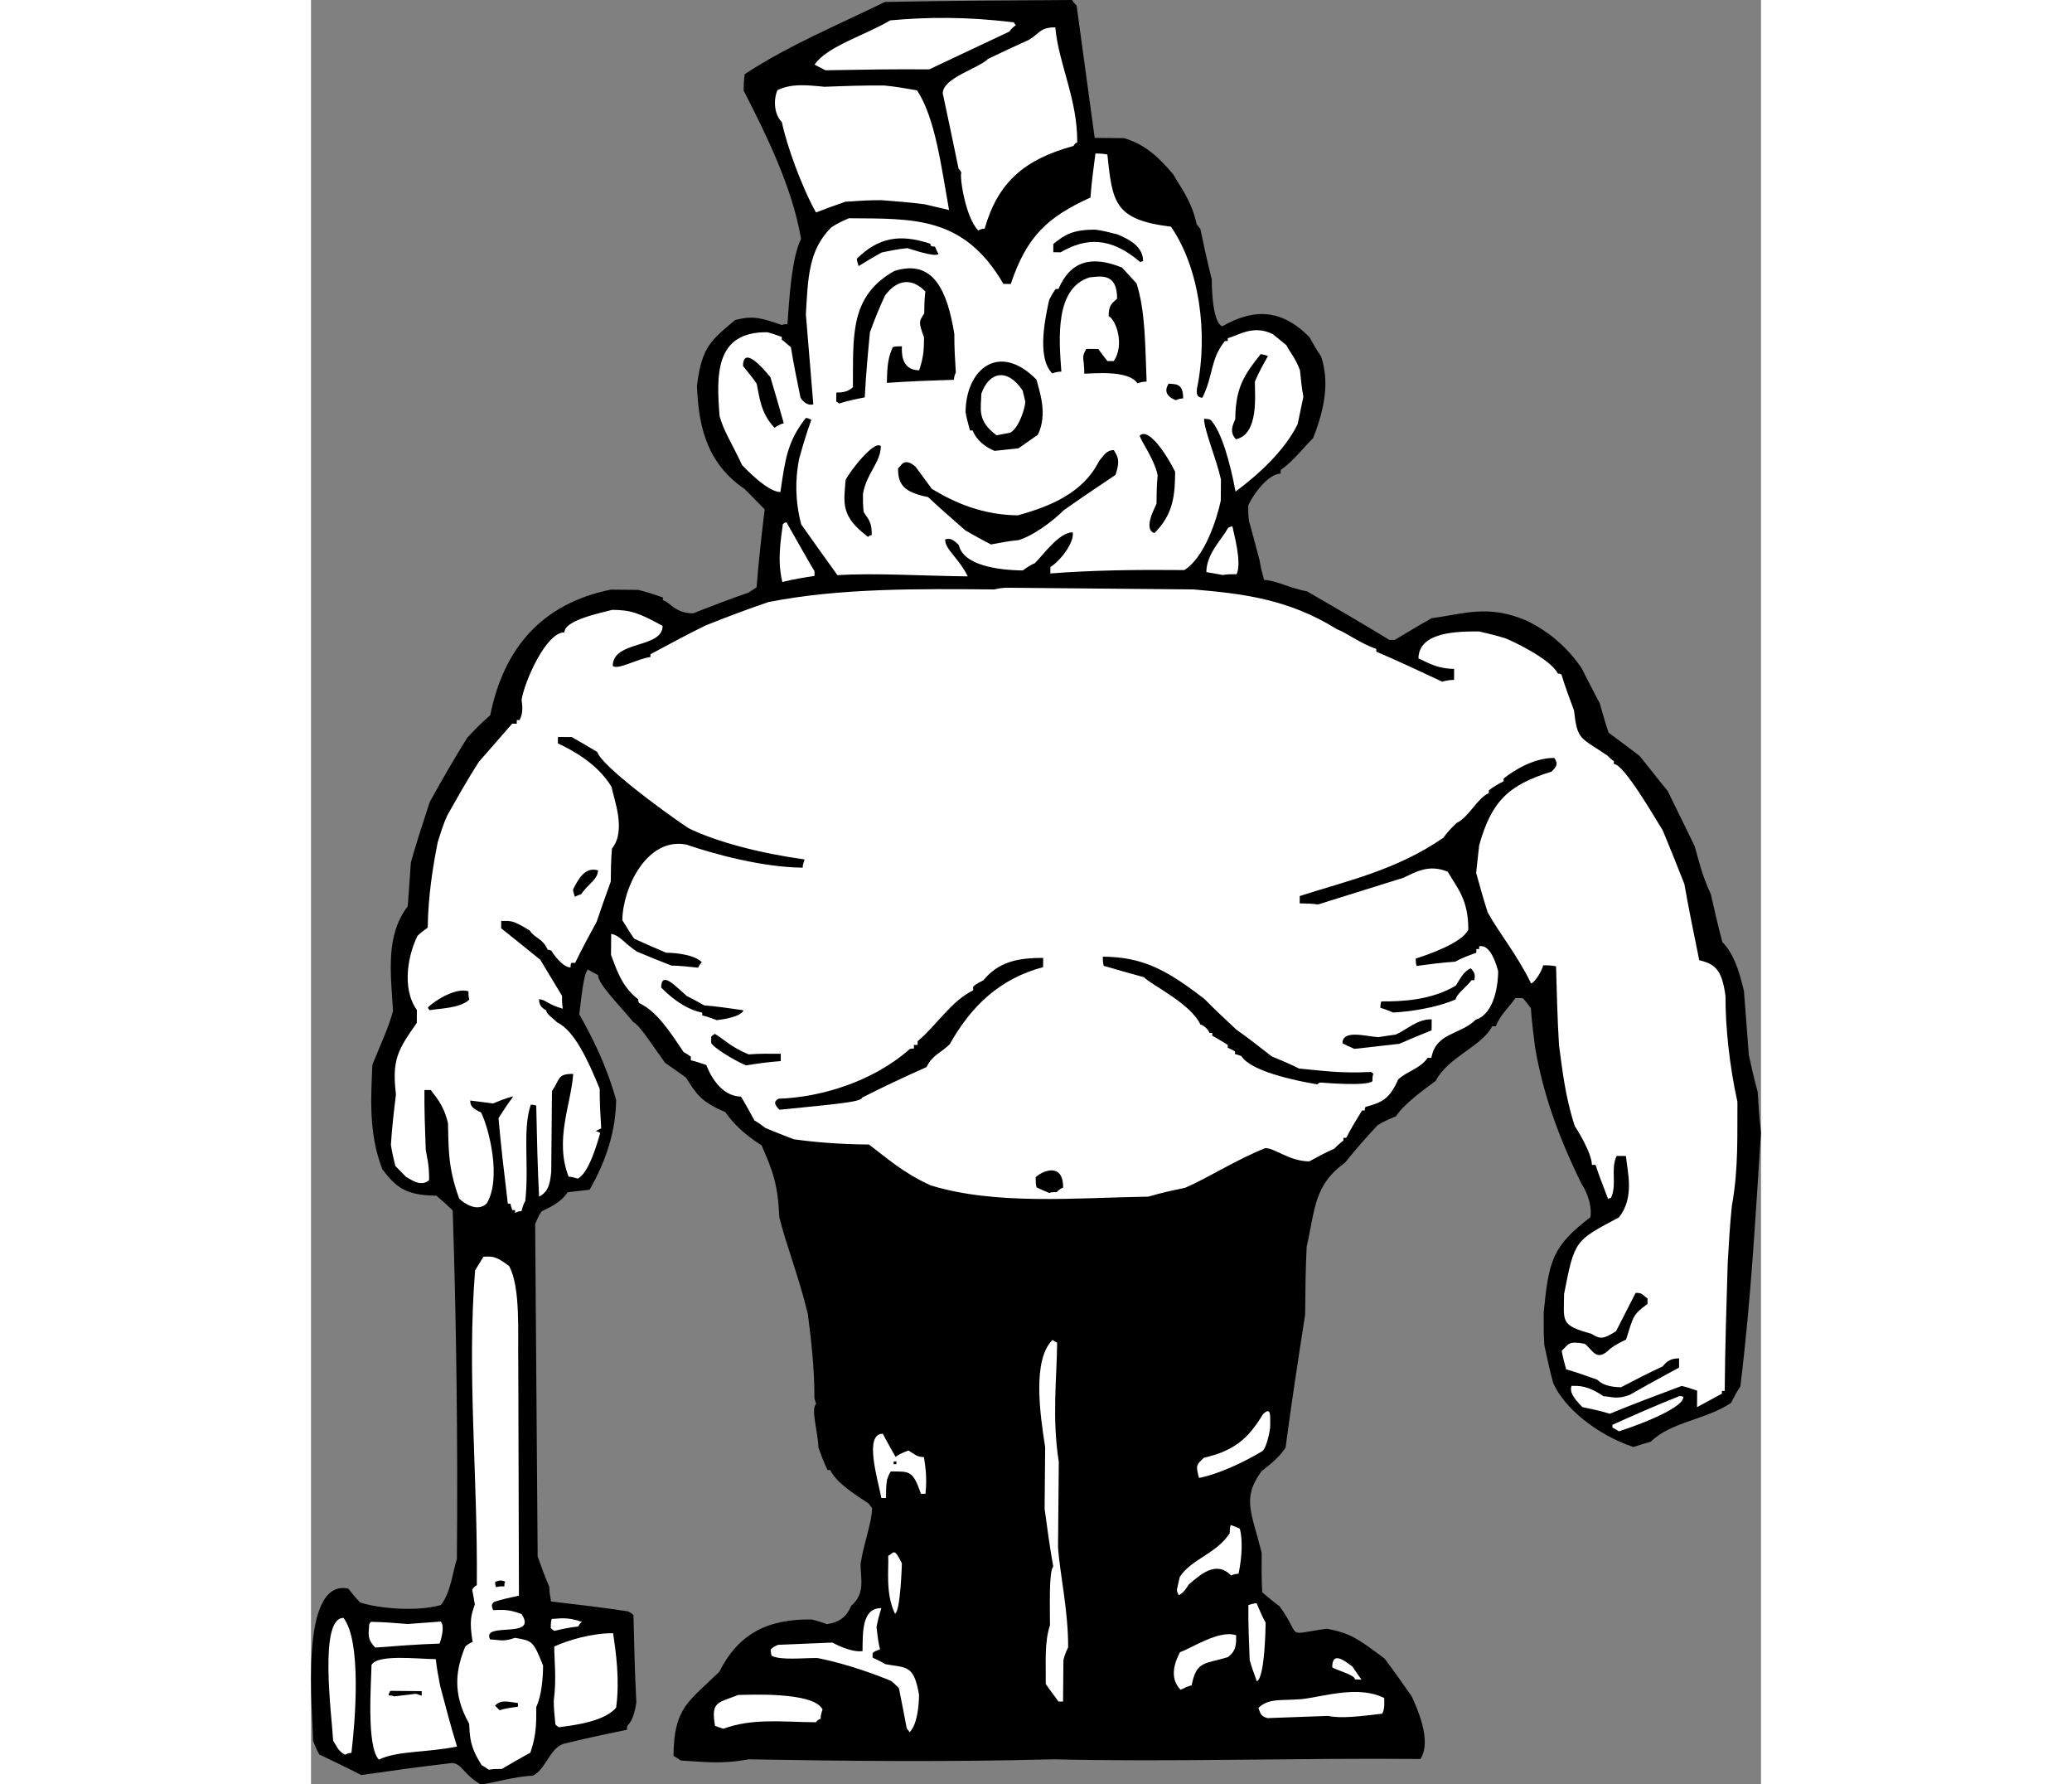
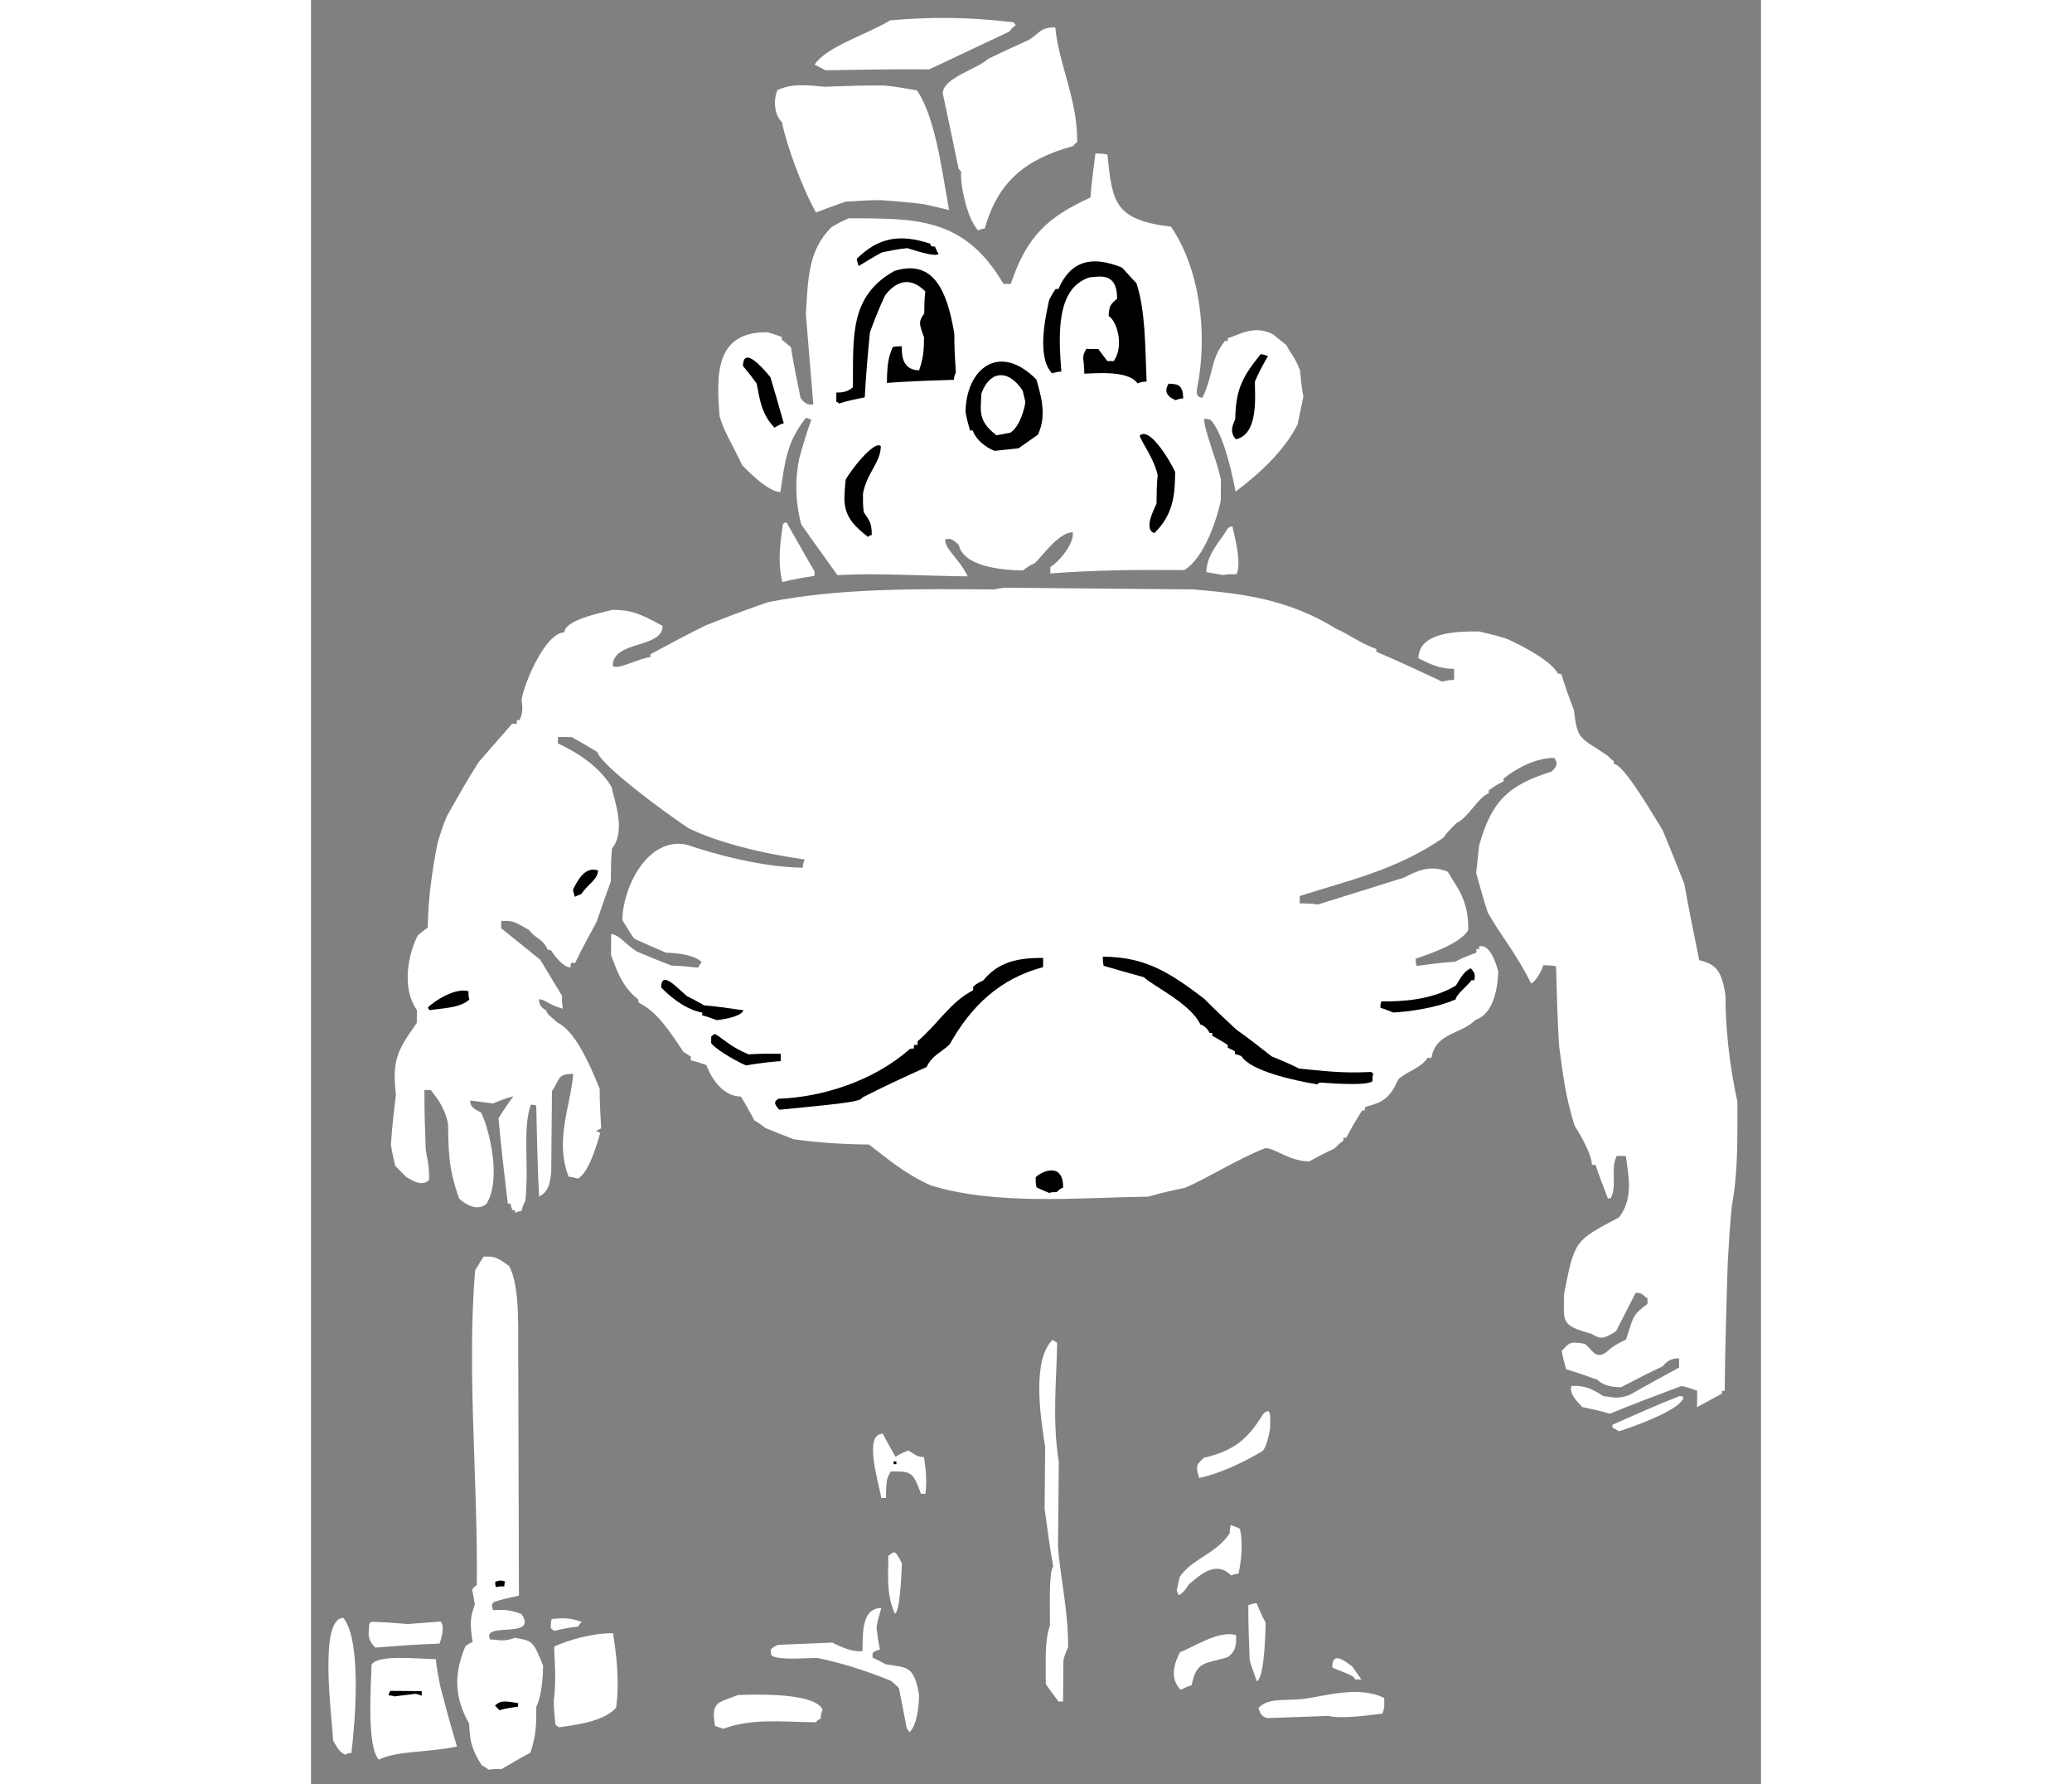
<svg xmlns="http://www.w3.org/2000/svg" xml:space="preserve" width="7.848in" height="6.757in" version="1.1" style="shape-rendering:geometricPrecision; text-rendering:geometricPrecision; image-rendering:optimizeQuality; fill-rule:evenodd; clip-rule:evenodd" viewBox="0 0 7847.71 9655.12">
  <rect x="0" y="0" width="7847.71" height="9655.12" fill="#808080" stroke="none" />
  <defs>
    <style type="text/css">
   
    .fil0 {fill:black}
    .fil1 {fill:white}
   
  </style>
  </defs>
  <g id="Outline">
    <g id="_2008722059264">
-       <path class="fil0" d="M917.52 9655.12c-98.77,-60.48 -98.33,-110.15 -152.91,-115.61 -164.05,18.38 -328.16,41.71 -492.24,65.06 -79.1,-40.44 -153.28,-75.89 -227.44,-111.33 -14.67,-24.96 -24.38,-49.89 -34.08,-74.8 1.21,-134.09 -81.4,-879.78 191.22,-822.66 19.63,25 39.27,50.02 63.88,75.08 94.08,30.64 297.49,52.35 436.91,13.9 55.24,-69.03 66.31,-193.08 86.68,-247.53 5.77,-635.63 -3.09,-1301.19 -22.59,-1887.39 -29.52,-30.06 -59.08,-55.17 -88.66,-80.26 -168.83,-1.54 -218.1,-46.67 -291.72,-141.72 -77.65,-199.35 -60.94,-397.85 -54.45,-566.64 35.59,-89.07 91.29,-207.75 111.92,-292 -13,-208.7 -40.99,-407.61 79.64,-565.43 5.68,-79.41 11.38,-158.81 17.06,-238.23 30.79,-108.97 66.55,-217.91 102.3,-326.85 65.65,-118.59 131.24,-232.21 201.79,-345.8 40.13,-44.32 80.22,-83.7 125.28,-123.02 72.82,-361.87 278.61,-603.35 651.79,-679.42 49.65,0.46 99.31,0.9 148.98,1.36 44.6,10.33 89.16,25.64 133.7,40.94 -0.04,4.96 -0.07,9.93 -0.13,14.91 39.63,10.28 63.92,70.09 163.24,71 99.67,-38.83 199.36,-77.63 299,-111.49 14.98,-9.8 29.96,-19.6 44.95,-29.39 11.25,-143.92 27.41,-282.82 43.57,-421.74 -39.36,-40.08 -73.81,-75.15 -108.26,-110.24 -217.18,-145.98 -249.95,-364.79 -258.14,-558.55 26.73,-208.35 71.73,-242.71 206.85,-355.69 94.58,-23.97 134.21,-13.68 253.04,27.13 9.98,-4.89 19.91,-4.8 29.84,-4.71 11.32,-153.85 23.11,-357.37 73.72,-461.19 -47.08,-283.5 -198.32,-582.85 -310.55,-802.38 0.28,-29.8 0.53,-59.6 5.77,-89.34 239.81,-156.73 489.04,-258.76 758.43,-390.4 337.77,-6.88 675.49,-8.77 1013.22,-10.66 4.87,9.96 14.71,20 24.54,30.02 32.61,238.67 65.2,477.35 97.8,716.02 49.65,0.46 104.29,0.96 158.9,1.45 104.01,30.74 177.97,91.01 266.39,196.11 39.1,69.87 98.06,139.93 126.68,269.33 4.93,5 9.8,14.98 19.63,25 19.06,89.56 38.11,179.14 62.08,273.71 0,0 -2.11,233.41 57.3,253.8 154.75,-87.98 308.87,-106.44 471.25,58.92 19.54,34.95 39.1,69.89 63.61,104.88 43.48,134.47 22.35,273.34 -43.73,441.6 -55.13,54.12 -105.41,123.2 -175.39,172.23 -0.04,4.96 -0.09,9.93 -0.18,19.85 -69.51,-0.63 -155.06,122.74 -175.37,172.23 -0.22,24.84 -0.5,54.62 4.19,84.47 19.23,69.69 38.48,139.4 57.65,214.07 4.65,34.8 14.27,69.65 23.88,104.51 59.6,0.53 143.61,45.99 232.86,61.71 148.2,85.78 296.43,171.55 444.58,262.29 9.95,0.07 19.87,0.17 29.8,0.26 64.93,-39.14 129.84,-78.28 199.71,-117.38 174.03,-23.24 308.61,-76.66 516.36,14.63 93.96,45.55 202.53,121.03 295.65,255.97 29.25,59.86 63.42,124.73 97.6,189.6 14.45,49.8 28.86,104.56 48.22,159.36 54.27,40.22 108.53,80.44 167.71,125.69 49.12,60.04 98.18,125.04 152.23,190.1 48.75,99.76 97.5,199.53 146.27,299.29 19.23,69.71 38.33,154.31 87.03,259.04 19.1,84.6 38.2,169.2 62.21,258.82 59.06,60.13 88.09,144.82 116.81,264.27 8.88,114.31 17.78,228.61 26.62,347.88 14.32,64.69 28.62,129.38 47.87,199.09 4.32,69.56 8.62,144.1 17.87,218.67 -28.75,431.82 -52.85,898.42 -111.82,1374.65 -20.13,29.62 -35.3,59.27 -50.46,88.94 -139.9,93.09 -323.73,101.35 -433.97,209.6 -34.85,9.61 -64.75,19.27 -94.62,28.93 -198.06,-66.36 -375.51,-211.99 -433.9,-346.61 -19.23,-69.71 -33.49,-139.36 -47.8,-204.05 -4.43,-59.63 -3.88,-119.23 -3.35,-178.81 27.41,-282.84 47.94,-357.15 252.99,-514.19 10.64,-79.38 -33.31,-159.23 -48.03,-179.23 -131.64,-269.37 -209.07,-493.55 -251.55,-737.29 -9.25,-74.58 -18.55,-144.18 -22.89,-213.76 -14.71,-20 -29.43,-40 -44.19,-55.02 -14.89,-0.15 -29.8,-0.28 -39.73,-0.37 -25.18,39.51 -85.28,93.59 -105.68,153 -9.93,-0.09 -14.89,-0.15 -19.85,-0.18 -55.63,108.75 -239.9,166.66 -305.64,295.2 -65,49.06 -169.97,122.62 -215.28,191.74 -34.89,14.58 -69.8,29.16 -99.76,48.75 -60.19,64.01 -120.41,132.98 -175.67,202.01 -169.95,122.62 -161.2,251.81 -207.75,455.02 -6.05,119.12 -7.17,243.28 -8.31,367.42 -36.91,238.04 -73.84,476.08 -105.85,719.15 -30.26,49.4 -85.28,93.59 -130.28,127.95 -105.65,148.02 -56.56,213.02 0.94,442 -0.63,69.52 -1.27,139.05 3.03,213.57 29.56,25.11 59.14,50.2 93.66,75.35 127.54,174.97 18.47,154.12 257.14,121.53 128.9,25.99 163.43,51.14 311.41,161.73 49.08,65.02 98.11,134.99 147.12,204.95 24.34,54.86 112.06,239.4 46.6,338.14 -675.36,-6.14 -1355.95,17.48 -1986.53,1.82 -546.42,14.89 -1132.4,9.56 -1648.8,-0.09 -149.25,28.44 -253.39,12.59 -367.57,6.6 -14.8,-10.07 -29.62,-20.15 -39.49,-25.2 2.39,-263.19 82.1,-292.25 247.47,-454.65 106.18,-207.62 260.84,-285.67 499.19,-283.5 24.8,5.2 54.51,15.41 84.19,25.61 59.69,-9.39 104.6,-33.82 130.02,-98.15 80.08,-68.81 51.01,-148.54 51.73,-227.99 15.9,-109.1 61.62,-222.91 62.36,-302.36 -9.85,-10.02 -14.72,-20 -19.65,-25.02 -108.61,-70.52 -177.69,-120.8 -206.94,-180.67 -4.96,-0.04 -9.93,-0.09 -14.89,-0.13 -19.5,-39.91 -34.05,-79.76 -48.59,-119.64 -4.1,-94.4 -42.8,-208.96 -12.72,-238.48 -4.83,-14.95 -9.71,-24.93 -9.61,-34.85 1.49,-163.89 -21.73,-342.88 -35.63,-452.26 -47.85,-199.09 -120.67,-383.49 -154.16,-522.85 -8.27,-183.83 -37.43,-253.63 -95.81,-388.25 -103.7,-65.5 -157.78,-125.59 -197.01,-180.58 -133.57,-55.83 -158,-100.76 -211.85,-185.67 -39.47,-30.17 -78.97,-55.35 -113.5,-80.5 -58.86,-79.98 -137.19,-204.86 -171.83,-220.06 -68.75,-85.06 -191.81,-205.38 -191.37,-255.03 -19.76,-10.11 -39.54,-20.22 -54.34,-30.3 -25.06,24.61 -36.25,163.57 -46.91,242.93 73.31,129.78 146.49,274.48 199.4,463.68 -1.49,163.87 -52.63,327.29 -143.46,485.39 -39.78,4.6 -79.54,9.21 -119.32,13.81 -35.26,54.32 -90.1,78.64 -139.99,103.02 -15.07,19.74 -25.24,44.47 -35.39,69.21 4.52,596 8.99,1196.96 13.46,1797.92 19.38,54.8 38.73,109.6 63.07,164.45 -0.24,24.84 4.5,49.71 9.21,79.54 138.9,16.16 277.8,32.32 416.67,53.44 9.89,5.06 19.78,10.11 29.62,20.15 3.57,153.98 7.1,312.93 15.59,471.93 -5.29,34.71 -15.77,94.21 -45.83,123.74 -5.02,4.93 -5.11,14.85 -5.18,24.78 -114.45,23.81 -228.89,47.59 -343.38,76.34 -74.71,24.16 -95.61,138.19 -165.45,172.32 -104.32,4.01 -223.87,42.67 -283.5,47.08z" />
      <path class="fil1" d="M962.92 9576.07c-14.8,-10.06 -29.62,-20.13 -39.51,-25.18 -63.64,-99.91 -63.2,-149.56 -67.48,-224.09 -92.85,-164.73 -71.82,-293.67 -21.03,-417.37 10.02,-9.83 25,-19.63 39.95,-24.47 -18.82,-114.4 -8.62,-144.1 11.78,-203.5 -4.71,-29.85 -9.43,-54.73 -14.17,-79.6 5.06,-9.89 15.07,-19.73 25.06,-24.6 5.4,-595.91 -54.14,-1147.71 -9.36,-1703.52 15.13,-24.69 30.24,-49.38 45.37,-74.08 44.69,0.4 59.69,-9.38 138.59,50.92 63.51,114.8 46.36,362.97 49.76,536.82 1.21,412.2 2.39,829.39 3.57,1246.56 -44.78,9.52 -89.56,19.06 -134.4,33.55 -15.04,14.76 -15.07,19.73 -5.37,44.65 39.73,0.35 74.58,-9.27 153.76,21.25 93.09,139.91 -218.85,37.74 -170.1,137.51 44.69,0.4 69.38,15.53 134.16,-8.71 94.21,15.75 99.2,15.81 152.6,150.37 -0.55,59.6 -6.42,158.87 -36.8,223.15 -0.66,74.49 3.66,144.07 -32.04,248.02 -54.89,29.3 -104.82,58.64 -154.75,87.98 -24.84,-0.22 -49.67,-0.44 -69.58,4.34z" />
      <path class="fil1" d="M367.48 9521c-68.9,-70.15 -40.87,-422.5 -40.04,-511.88 30.33,-59.32 248.59,-32.52 347.92,-31.62 4.56,44.74 14.04,94.49 23.53,144.25 28.79,109.51 57.59,219.03 91.36,328.6 -159.22,33.31 -323.01,21.89 -422.77,70.65z" />
      <path class="fil1" d="M183.96 9494.51c-39.54,-20.22 -49.16,-55.08 -63.88,-75.08 -8.62,-144.1 -78.37,-666.2 55.72,-664.97 98.18,125.04 64.51,551.84 43.02,730.43 -14.89,-0.15 -24.87,4.74 -34.85,9.61z" />
      <path class="fil1" d="M3239.32 9373.29c-4.87,-9.98 -9.8,-15 -14.71,-20 -14.23,-74.64 -28.44,-149.25 -42.72,-218.91 -14.76,-15.04 -29.52,-30.07 -44.32,-40.13 -163.3,-66.05 -292.09,-101.99 -396.19,-122.8 -79.45,-0.72 -198.76,13.09 -248.19,-12.19 -4.83,-14.95 -4.74,-24.87 -4.65,-34.8 10.02,-9.85 25,-19.65 39.95,-24.47 94.4,-4.12 193.76,-8.18 293.12,-12.24 0,0 98.83,55.54 163.46,46.18 0.96,-104.29 -2.83,-233.43 101.44,-232.49 -10.24,34.67 -20.48,69.34 -25.77,104.07 4.61,39.76 9.21,79.54 18.79,119.36 -14.95,4.82 -29.89,9.65 -39.91,19.5 -0.06,4.96 -0.13,14.89 -0.22,24.82 19.76,10.11 44.51,20.28 69.19,35.39 114.05,20.9 153.94,1.42 182.25,165.56 -0.4,44.69 -6.4,158.85 -51.51,203.15z" />
      <path class="fil1" d="M1342.46 9346.12c-9.89,-5.07 -14.82,-10.07 -19.73,-15.09 -4.58,-44.73 -9.14,-89.47 -8.77,-129.2 15.97,-119.05 2.04,-223.46 2.67,-292.99 74.8,-34.08 204.27,-72.63 318.49,-71.6 14.04,94.49 37.43,253.63 16.21,402.42 -65.28,78.86 -244.24,97.1 -308.87,106.46z" />
      <path class="fil1" d="M2231.34 9354.19c-14.85,-5.11 -29.71,-10.2 -44.54,-15.31 -23.62,-134.29 16.01,-123.99 125.67,-167.71 39.73,0.37 407.42,-21.12 456.19,78.64 -5.11,14.85 -10.2,29.71 -10.39,49.58 -9.98,4.87 -19.96,9.74 -25.02,19.63 -188.7,-1.71 -342.46,-22.98 -501.91,35.17z" />
      <path class="fil1" d="M5176.86 9296.52c-39.63,-10.29 -39.45,-30.15 -49.16,-55.08 55.13,-54.12 124.51,-38.59 233.85,-47.54 119.31,-13.81 308.6,-76.64 447.02,-5.86 -0.24,24.84 4.47,54.67 -10.7,84.32 -114.36,13.86 -223.74,27.78 -293.14,12.24 -109.29,3.97 -218.57,7.94 -327.88,11.91z" />
      <path class="fil0" d="M1020.48 9253.8c-9.83,-10.04 -19.67,-20.06 -24.6,-25.06 30.06,-29.52 54.86,-24.34 124.29,-13.77 -0.06,4.96 -0.09,9.93 -0.18,19.85 -34.82,4.65 -69.62,9.3 -99.51,18.97z" />
      <path class="fil0" d="M450.04 9179.07c-9.87,-5.06 -19.82,-5.15 -29.74,-5.22 0.09,-9.95 5.15,-19.84 10.17,-24.74 54.62,0.5 109.25,0.99 168.83,1.53 -0.04,4.96 -0.13,14.91 -0.22,24.84 -14.85,-5.11 -24.74,-10.17 -34.67,-10.26 -39.78,4.61 -79.54,9.21 -114.36,13.86z" />
      <path class="fil1" d="M4045.38 9206.79c-24.52,-35 -49.08,-65.02 -68.68,-94.99 1.14,-124.16 -7.89,-223.56 22.76,-317.64 0.77,-84.42 -7.26,-293.08 17.78,-317.68 -18.9,-104.47 -32.85,-208.89 -46.8,-313.3 1.03,-114.21 2.02,-223.46 3.01,-332.72 -28.16,-179.03 -70.19,-472.43 40.04,-580.68 4.93,5.02 14.82,10.07 24.71,15.13 -1.76,193.67 -28.53,406.96 9.03,645.69 -1.4,153.94 -2.79,307.88 -4.19,461.82 8.71,134.18 56.42,348.16 54.67,541.82 -10.11,19.78 -20.28,44.52 -25.46,69.3 -0.68,74.49 -1.36,148.98 -2.04,223.46 -9.93,-0.09 -19.85,-0.18 -24.82,-0.22z" />
      <path class="fil1" d="M4706.45 9143.26c-68.88,-70.15 -23.33,-164.09 -3.11,-203.65 59.76,-19.32 209.7,-122.25 303.78,-91.58 -0.37,39.73 4.19,84.45 -45.77,118.77 -124.51,38.59 -169.03,18.33 -195.08,152.18 -19.91,4.78 -39.85,14.54 -59.82,24.28z" />
      <path class="fil1" d="M5119.08 9097.36c-14.54,-39.87 -29.08,-79.73 -38.7,-114.58 -4.06,-99.36 -8.13,-198.72 -7.22,-298.04 14.95,-4.83 29.89,-9.65 44.8,-9.52 14.58,34.89 29.16,69.8 48.7,104.73 -0.04,4.96 -2.7,297.95 -47.58,317.42z" />
      <path class="fil1" d="M5650.55 9087.28c0.24,-24.84 -103.83,-50.61 -123.55,-65.68 0.72,-79.45 50.11,-49.21 109.29,-3.97 14.72,20 29.39,44.96 49.03,69.97 -14.89,-0.13 -24.82,-0.22 -34.76,-0.31z" />
      <path class="fil1" d="M348.16 8914.94c-49.21,-50.11 -34.05,-79.76 -33.68,-119.49 0.09,-9.95 5.09,-14.85 10.11,-19.78 64.56,0.59 129.07,6.14 198.54,11.73 59.63,-4.41 119.27,-8.84 178.9,-13.27 19.69,20.06 9.27,74.58 -6.05,119.14 -119.21,3.88 -233.52,12.78 -347.83,21.67z" />
      <path class="fil1" d="M1317.4 8824.42c-9.89,-5.06 -14.82,-10.07 -19.74,-15.07 0.18,-19.87 0.33,-34.76 5.42,-49.62 34.76,0.31 79.6,-14.17 163.74,16.38 -9.98,4.87 -15.04,14.76 -20.09,24.65 -44.73,4.56 -89.51,14.08 -129.32,23.66z" />
      <path class="fil1" d="M3160.73 8731.92c-53.64,-109.75 -32.52,-248.61 -36.89,-313.21 29.93,-14.63 30.26,-49.4 74.14,40.41 -0.06,4.96 -7.32,258.17 -37.24,272.8z" />
      <path class="fil1" d="M4696.21 8631.64c-4.87,-9.96 -9.76,-19.95 -9.67,-29.87 5.2,-24.8 10.39,-49.58 15.53,-69.4 65.46,-98.74 194.81,-122.38 270.32,-235.93 0.13,-14.89 0.28,-29.8 5.37,-44.63 14.85,5.09 29.71,10.2 49.49,20.31 14.39,54.74 13.59,144.14 -7.19,243.28 -14.89,-0.15 -29.84,4.69 -39.82,9.56 -83.64,-85.19 -168.83,-1.53 -228.87,47.59 -10.07,14.8 -25.24,44.47 -55.17,59.08z" />
      <path class="fil0" d="M1001.71 8588.15c-4.89,-9.98 -4.8,-19.91 -4.71,-29.85 9.93,0.09 24.96,-14.67 54.63,0.5 -5.02,4.93 -5.11,14.85 -5.2,24.8 -14.89,-0.15 -29.8,-0.28 -44.73,4.56z" />
      <path class="fil1" d="M3086.96 8105.5c-18.97,-99.51 -96.16,-348.52 8.13,-347.57 19.5,39.91 43.97,79.86 68.39,124.78 20,-14.72 44.93,-24.43 69.84,-34.14 34.58,20.18 44.38,35.17 84.1,35.53 4.65,34.8 18.92,104.45 8.13,198.72 -9.93,-0.09 -19.85,-0.18 -24.82,-0.22 -43.53,-129.53 -63.48,-119.77 -162.8,-120.67 -10.06,14.8 -15.17,29.65 -20.26,44.51 -5.24,29.74 -5.55,64.51 -5.86,99.27 -9.95,-0.09 -19.87,-0.18 -24.84,-0.22z" />
      <path class="fil1" d="M4806.27 7996.97c-19.23,-69.71 -14.27,-69.65 25.83,-109.03 164.23,-38.24 239.29,-102.12 319.98,-235.47 45.09,-44.28 39.67,5.33 39.1,69.89 -0.09,9.93 -15.85,104.14 -40.9,128.74 -104.88,63.61 -244.51,126.9 -344,145.87z" />
      <path class="fil0" d="M3153.17 7922.35c0.06,-4.96 0.09,-9.93 0.15,-14.91 4.96,0.06 9.93,0.09 14.89,0.15 -0.04,4.96 -0.09,9.93 -0.13,14.89 -4.96,-0.04 -9.93,-0.09 -14.91,-0.13z" />
      <path class="fil1" d="M7078.14 7744.46c-14.8,-10.06 -24.69,-15.11 -34.58,-20.17 0.06,-4.96 0.09,-9.93 0.15,-14.91 119.67,-53.53 239.35,-107.08 363.95,-155.61 4.96,0.06 9.93,0.09 19.82,5.15 -0.64,69.52 -314.48,175.93 -349.33,185.54z" />
      <path class="fil1" d="M7029.35 7649.65c-49.52,-15.35 -99.1,-25.72 -148.66,-36.1 -54.14,-55.13 -68.75,-85.06 -58.55,-114.77 39.73,0.37 84.45,-4.19 173.3,56.22 39.73,0.35 69.34,20.5 144.1,-8.62 84.87,-48.9 174.71,-97.74 264.55,-146.59 0.18,-19.87 0.31,-34.76 0.44,-49.67 -59.58,-0.53 -74.75,29.12 -89.78,43.88 -74.8,34.1 -149.66,73.15 -224.51,112.19 -64.54,-0.59 -104.14,-15.85 -128.74,-40.9 -59.41,-20.41 -113.86,-40.76 -168.35,-56.16 -9.61,-34.85 -19.23,-69.69 -23.92,-99.54 40.08,-39.36 35.24,-54.3 124.49,-38.59 49.3,40.17 63.66,99.89 138.83,26.09 25,-19.63 54.95,-34.27 84.87,-48.9 40.9,-128.74 35.98,-133.76 115.96,-192.62 0.09,-9.93 0.18,-19.87 0.28,-29.8 -29.62,-20.13 -24.56,-30.02 -64.29,-30.39 -35.39,69.21 -70.77,138.42 -106.18,207.62 -69.93,44.06 -84.82,43.94 -134.21,13.68 -168.43,-46.22 -148.39,-65.9 -147.03,-214.88 57.28,-292.49 57.24,-287.53 296.78,-414.46 85.41,-108.48 46.9,-242.93 37.78,-332.4 -19.85,-0.18 -34.76,-0.31 -49.65,-0.44 -35.39,69.19 3.53,158.94 -31.88,228.15 -4.96,-0.06 -9.93,-0.09 -14.93,4.83 -24.25,-64.78 -48.53,-124.6 -67.85,-184.38 -9.95,-0.07 -14.91,-0.13 -19.87,-0.17 0.59,-64.56 -87.54,-204.42 -92.45,-209.44 -53.15,-164.36 -66.79,-303.54 -85.43,-437.79 -8.62,-144.1 -12.28,-288.15 -15.97,-427.26 -24.78,-5.18 -49.62,-5.4 -69.49,-5.59 -5.18,24.78 -40.53,89.03 -65.44,98.74 -78.02,-159.64 -171.37,-269.73 -234.9,-384.54 -24.16,-74.73 -43.38,-144.42 -62.61,-214.13 5.42,-49.62 10.83,-99.23 16.25,-148.85 66.73,-237.77 156.92,-326.34 390.99,-398.71 25.06,-24.6 40.09,-39.36 15.59,-74.34 -104.29,-0.96 -214.13,62.61 -274.17,111.73 -0.06,4.96 -0.09,9.93 -0.15,14.89 -29.93,14.63 -54.89,29.3 -79.89,48.94 -0.06,4.96 -0.09,9.93 -0.15,14.89 -64.82,29.21 -105.45,128.17 -175.28,162.3 -25.06,24.6 -50.11,49.21 -70.24,78.83 -254.88,176.46 -523.59,233.61 -777.62,315.73 -0.07,9.95 -0.22,24.84 -0.35,39.73 29.8,0.28 64.56,0.59 99.27,5.88 154.4,-48.27 308.78,-96.53 463.18,-144.79 69.84,-34.14 139.71,-73.22 238.67,-32.59 48.9,84.87 112.87,150.01 111.38,313.89 -35.44,74.16 -224.73,137.01 -284.5,156.33 -0.09,9.93 -0.22,24.84 4.6,39.76 69.62,-9.28 139.23,-18.59 208.79,-22.92 34.95,-19.54 74.8,-34.08 114.67,-48.62 0.09,-9.93 0.13,-14.89 0.17,-19.87 4.98,0.06 9.95,0.09 14.91,0.15 0.04,-4.96 0.09,-9.93 0.13,-14.91 44.78,-9.52 79.05,45.42 103.07,135.04 -0.59,64.54 -16.99,228.28 -121.59,262.11 -85.19,83.64 -214.16,67.58 -240.25,206.39 -9.93,-0.09 -14.89,-0.13 -19.85,-0.17 -40.28,59.23 -114.89,73.44 -160.01,117.73 -45.63,103.88 -85.54,123.39 -175.15,147.4 -5,4.93 -5.06,9.89 -5.15,19.82 -4.96,-0.04 -9.93,-0.09 -14.89,-0.13 -30.26,49.4 -60.5,98.77 -85.78,148.2 -4.96,-0.04 -9.93,-0.09 -14.91,-0.13 -0.04,4.96 -0.07,9.93 -0.13,14.89 -20,14.72 -35.04,29.49 -50.06,44.25 -44.87,19.45 -89.8,43.88 -134.71,68.29 -109.25,-0.99 -183.11,-71.18 -237.73,-71.68 -159.49,63.11 -309.37,161.07 -434.02,214.57 -69.65,14.27 -134.34,28.57 -199.09,47.85 -392.39,6.36 -824.81,47.13 -1176.44,-60.35 -148.39,-65.9 -241.98,-151.18 -335.69,-221.57 -163.89,-1.49 -292.9,-12.59 -406.98,-28.53 -54.43,-20.35 -103.92,-40.66 -153.39,-60.98 -19.74,-15.09 -39.47,-30.17 -59.23,-40.28 -24.43,-44.91 -48.86,-89.84 -73.33,-129.78 -114.21,-1.05 -172.62,-130.7 -187.16,-170.56 -29.71,-10.2 -59.41,-20.41 -84.19,-25.59 0.09,-9.95 0.13,-14.91 0.18,-19.87 -14.82,-10.06 -29.62,-20.13 -39.51,-25.18 -83.29,-124.91 -146.99,-219.86 -240.93,-265.4 -4.89,-9.98 -4.83,-14.95 -4.8,-19.91 -93.72,-70.39 -122.52,-179.92 -146.81,-239.72 0.37,-39.73 0.72,-79.47 1.05,-114.21 49.56,10.37 64.14,45.28 138.19,95.61 59.36,25.37 123.68,50.77 188.02,76.2 44.69,0.4 94.31,5.83 143.92,11.25 5.06,-9.89 10.11,-19.78 20.13,-29.62 -49.21,-50.11 -183.28,-51.34 -193.22,-51.44 -59.36,-25.37 -118.72,-50.74 -173.11,-76.05 -24.52,-35 -44.06,-69.93 -63.66,-99.91 1.58,-173.81 133.22,-450.72 346.39,-409.06 148.52,51.01 411.08,122.93 629.58,124.91 0.13,-14.89 5.24,-29.74 10.33,-44.6 -233.12,-31.91 -475.9,-93.72 -629.18,-169.6 -143.15,-95.67 -468.73,-337 -492.89,-411.71 -49.38,-30.26 -93.85,-55.48 -138.31,-80.72 -24.84,-0.22 -49.65,-0.46 -74.49,-0.68 -0.09,9.93 -0.18,19.87 -0.31,34.76 74.18,35.44 212.58,106.22 290.86,236.06 9.39,59.67 82.3,234.16 1.95,332.75 -5.51,59.54 -6.05,119.14 -6.6,178.74 -25.46,69.29 -50.96,143.55 -76.47,217.82 -40.41,74.12 -80.79,148.24 -116.24,222.42 -9.93,-0.09 -14.91,-0.13 -19.87,-0.18 -5,4.93 -5.09,14.85 -5.18,24.78 -44.69,-0.4 -98.59,-80.35 -103.48,-90.33 -9.87,-5.06 -14.85,-5.09 -19.82,-5.13 -29.21,-64.84 -68.97,-60.22 -98.37,-105.19 -93.85,-55.48 -93.9,-50.52 -153.48,-51.07 -0.09,9.95 -0.24,24.84 -0.37,39.73 69.03,55.26 138.06,110.52 211.99,170.78 39.14,64.93 78.29,129.84 117.43,194.75 -0.18,19.87 -0.4,44.71 4.32,69.58 -79.27,-20.59 -93.9,-50.52 -128.64,-50.83 -0.33,34.76 19.41,49.84 39.17,59.95 -0.18,19.85 39.32,45.06 59.01,65.09 93.94,45.55 166.99,205.14 230.14,359.66 -0.63,69.52 3.71,139.09 8,213.61 -9.98,4.89 -19.95,9.76 -29.93,14.63 4.96,0.06 14.85,5.11 24.74,10.17 -15.41,54.49 -61.58,217.95 -121.44,247.2 -19.82,-5.15 -34.67,-10.24 -49.58,-10.37 -77.65,-199.36 13.49,-392.22 24.93,-556 -84.43,-0.77 -69.75,24.19 -115.08,93.31 -1.31,143.99 -2.61,288.01 -3.97,436.98 -5.33,39.69 -5.92,104.25 -65.77,133.5 -8.44,-163.96 -11.91,-327.88 -15.39,-491.8 -9.89,-5.06 -19.84,-5.15 -29.76,-5.24 -45.96,138.65 -7.9,322.73 -29.56,521.2 -10.07,14.8 -15.22,34.62 -20.37,54.43 -14.89,-0.13 -24.87,4.74 -34.85,9.61 0.06,-4.96 0.09,-9.93 0.15,-14.89 -4.96,-0.04 -9.95,-0.09 -14.91,-0.13 -4.82,-14.95 -9.71,-24.93 -9.61,-34.85 -4.96,-0.06 -9.93,-0.09 -14.89,-0.15 -18.47,-154.11 -36.93,-308.23 -50.42,-462.32 25.18,-39.51 50.37,-78.99 80.54,-118.46 -39.82,9.58 -74.73,24.16 -109.62,38.73 -44.65,-5.37 -84.32,-10.7 -124.01,-16.01 -0.31,34.76 19.47,44.87 59.01,65.09 43.88,89.78 110.96,358.58 30.3,491.93 -50.11,49.21 -124.14,-1.12 -148.76,-26.18 -63.02,-169.44 -57.06,-278.63 -60.85,-407.79 -23.88,-104.51 -73.15,-149.66 -92.72,-179.62 -14.91,-0.15 -24.84,-0.24 -34.76,-0.33 -0.96,104.29 3.01,213.59 6.99,322.88 4.65,34.8 19.19,74.67 18.38,164.05 -45.09,44.28 -109.16,-10.92 -124.01,-16.03 -19.69,-20.04 -39.36,-40.08 -59.05,-60.13 -9.58,-39.82 -19.14,-79.64 -23.79,-114.43 5.81,-94.31 16.56,-183.61 27.3,-272.9 -23.11,-188.92 12.15,-243.24 112.78,-386.34 0.22,-24.84 0.44,-49.67 0.63,-69.52 -88.26,-124.97 -41.84,-313.27 3.66,-402.24 15.04,-14.76 35.04,-29.47 55.02,-44.19 1.49,-163.87 27.87,-332.49 53.86,-461.38 15.35,-49.52 30.7,-99.05 50.98,-143.55 55.52,-98.83 111.05,-197.64 171.5,-291.45 60.22,-68.99 120.45,-137.96 180.67,-206.96 4.96,0.06 14.89,0.15 24.82,0.24 0.09,-9.95 0.15,-14.91 0.18,-19.87 4.96,0.06 9.93,0.09 14.91,0.15 20.22,-39.56 15.57,-74.36 10.92,-109.16 15.79,-99.2 132.45,-366.3 231.77,-365.4 0.59,-64.56 184.68,-102.61 259.35,-121.81 99.32,0.9 143.87,16.21 272.35,86.9 -1.12,124.16 -268.87,77.03 -270.14,216.07 24.61,25.04 134.44,-38.51 204.05,-47.81 0.06,-4.96 0.09,-9.93 0.15,-14.91 99.8,-53.72 199.62,-107.43 299.39,-156.18 109.66,-43.71 224.27,-87.36 338.86,-126.05 383.08,-75.98 810.16,-72.1 1222.33,-68.35 19.91,-4.8 44.78,-9.52 69.6,-9.3 332.72,3.01 670.39,6.08 1008.07,9.15 258.04,22.21 511.09,49.34 777.75,215.65 44.56,15.31 133.35,80.68 212.58,106.22 -0.04,4.98 -0.09,9.95 -0.13,14.91 118.72,50.74 237.4,106.44 356.1,162.16 19.91,-4.78 39.82,-9.58 64.63,-9.34 0.18,-19.87 0.37,-39.74 0.55,-59.6 -99.32,-0.9 -153.59,-41.12 -193.19,-56.38 1.32,-144.01 209.93,-147.08 329.11,-146 44.6,10.33 89.19,20.68 138.72,36.01 29.71,10.2 247.31,111.51 286.32,191.33 4.96,0.04 9.93,0.09 19.82,5.15 19.27,64.73 43.51,129.51 67.76,194.29 18.36,164.07 33.46,144.33 181.53,245.01 9.83,10.02 19.67,20.04 34.49,30.11 -0.06,4.96 -0.09,9.93 -0.15,14.89 54.63,0.5 220.85,290.05 264.92,359.98 38.86,94.71 77.74,189.42 116.57,289.11 23.6,134.29 52.13,273.61 80.66,412.92 89.21,20.68 123.64,55.76 142.25,194.99 -1.43,158.9 21.4,377.62 64.34,571.7 -1.54,168.85 6.64,362.61 -29.93,560.92 -10.88,104.2 -16.8,208.43 -22.72,312.66 -7.04,228.39 -14.08,456.78 -16.2,690.17 -4.96,-0.06 -9.93,-0.09 -14.89,-0.15 -0.06,4.98 -0.09,9.95 -0.15,14.91 -44.91,24.41 -89.84,48.84 -134.75,73.27 0.28,-29.8 0.53,-59.6 0.81,-89.4 -29.71,-10.2 -59.41,-20.41 -84.19,-25.59 -129.56,48.48 -259.13,96.97 -388.73,150.41z" />
      <path class="fil0" d="M3995.89 6455.03c-24.74,-10.17 -49.49,-20.31 -69.27,-30.44 -4.78,-19.91 -4.6,-39.76 -4.47,-54.65 35.07,-34.45 149.75,-83.07 148.48,55.98 -14.95,4.82 -24.96,14.67 -34.98,24.5 -14.89,-0.13 -29.8,-0.28 -39.76,4.61z" />
      <path class="fil0" d="M2534.93 6004.72c-39.38,-40.09 -19.41,-49.84 -4.43,-59.63 233.48,-7.81 512.39,-94.67 707.64,-266.72 5,-4.93 14.95,-4.83 24.87,-4.74 0.09,-9.93 0.13,-14.89 0.18,-19.85 4.96,0.04 9.93,0.09 19.85,0.17 0.09,-9.93 0.15,-14.89 0.18,-19.85 105.1,-88.44 180.76,-216.87 300.47,-275.38 0.09,-9.93 0.15,-14.91 0.18,-19.87 15.04,-14.76 34.98,-24.5 54.95,-34.27 80.35,-98.59 184.86,-122.47 323.91,-121.2 -0.15,14.89 -0.28,29.78 -0.46,49.65 -233.98,62.43 -389.28,210.01 -505.39,417.53 -45.09,44.28 -94.89,58.73 -125.26,123.02 -119.69,53.55 -234.4,107.14 -349.15,165.69 -0.22,24.84 -179.14,38.11 -447.55,65.46z" />
      <path class="fil0" d="M5446.41 5867.29c-128.94,-21.03 -361.87,-72.82 -410.81,-152.73 -14.85,-5.09 -24.74,-10.15 -34.67,-10.24 0.04,-4.96 0.09,-9.93 0.13,-14.91 -14.8,-10.06 -29.65,-15.17 -39.54,-20.22 0.04,-4.96 0.09,-9.93 0.13,-14.89 -29.62,-20.13 -59.27,-35.31 -83.97,-50.42 0.06,-4.96 0.09,-9.93 0.15,-14.91 -4.96,-0.04 -9.93,-0.09 -14.91,-0.13 -9.71,-24.93 -39.32,-45.06 -49.25,-45.15 -53.59,-114.71 -261.3,-210.95 -305.58,-256.06 -74.3,-20.53 -148.61,-41.07 -217.95,-61.56 -4.78,-19.91 -4.65,-34.82 -4.52,-49.71 218.5,1.99 346.98,72.69 549.18,228.46 54.14,55.13 113.24,110.3 172.32,165.47 64.16,45.28 128.26,95.52 192.36,145.76 49.49,20.31 98.96,40.63 148.39,65.92 124.05,11.05 223.24,26.86 387.2,18.4 4.96,0.06 9.89,5.07 14.82,10.07 -5.07,9.89 -5.2,24.78 -5.33,39.69 -30.07,29.52 -278.19,7.41 -278.19,7.41 -9.93,-0.09 -14.93,4.82 -19.95,9.74z" />
      <path class="fil0" d="M2353.36 5764.69c-79.14,-35.5 -172.95,-95.94 -187.64,-120.91 0.15,-14.89 0.24,-24.82 0.33,-34.76 5,-4.91 10.02,-9.83 20,-14.71 44.45,25.22 83.77,70.28 182.73,110.91 54.67,-4.47 114.27,-3.92 173.85,-3.38 -0.07,9.93 -0.22,24.84 -0.35,39.73 -64.6,4.38 -129.25,13.73 -188.92,23.13z" />
-       <path class="fil0" d="M5646.8 5675.42c-24.74,-10.17 -44.51,-20.28 -64.29,-30.39 0.68,-74.49 119.55,-38.64 193.98,-33 29.85,-4.69 59.69,-9.39 94.49,-14.04 64.84,-29.21 114.99,-83.37 194.44,-82.65 -0.18,19.85 -0.37,39.73 -0.53,59.58 -59.82,24.3 -119.64,48.59 -174.49,72.91 -84.51,9.17 -164.05,18.38 -243.59,27.59z" />
      <path class="fil0" d="M2196.67 5519.92c-29.71,-10.2 -54.45,-20.37 -79.23,-25.55 0.04,-4.96 0.09,-9.95 0.13,-14.91 -104.1,-20.81 -187.8,-101.03 -222.25,-136.11 0.86,-94.34 79.51,-4.25 138.65,45.96 29.65,15.17 59.32,30.33 93.9,50.52 69.47,5.61 138.9,16.16 213.3,26.77 -15.2,34.63 -104.73,48.72 -144.49,53.33z" />
      <path class="fil0" d="M642.71 5466.06c-4.93,-5 -9.83,-10.02 -9.8,-14.98 45.09,-44.28 154.93,-107.85 219.31,-87.39 -0.13,14.89 -0.28,29.78 4.56,44.73 -50.11,49.21 -169.29,48.13 -214.07,57.65z" />
      <path class="fil0" d="M5857.18 5478.69c-24.74,-10.17 -49.49,-20.31 -69.3,-25.46 0.15,-14.91 0.22,-24.84 5.29,-34.73 114.21,1.05 273.21,-7.45 403.03,-85.72 25.2,-39.51 40.41,-74.14 80.32,-93.62 24.61,25.04 24.47,39.95 19.28,64.73 -4.96,-0.04 -9.93,-0.09 -14.91,-0.13 -20.13,29.62 -85.13,78.68 -85.35,103.52 -109.71,48.66 -258.87,67.17 -338.36,71.42z" />
      <path class="fil0" d="M1427.98 4852.41c-4.82,-14.95 -9.65,-29.89 -9.56,-39.82 30.33,-59.32 65.68,-123.55 135.02,-103.06 -0.46,49.65 -55.3,73.99 -90.55,128.3 -14.95,4.83 -24.93,9.71 -34.91,14.58z" />
      <path class="fil1" d="M2550.94 3149.26c-28.71,-119.45 -7.85,-228.52 2.85,-312.84 5,-4.93 10.02,-9.85 19.95,-9.76 48.9,84.87 97.74,174.71 151.55,264.59 -0.06,4.96 -0.13,14.91 -0.22,24.84 -59.69,9.39 -119.36,18.79 -174.12,33.18z" />
      <path class="fil1" d="M2849.25 3112.24c-68.66,-94.99 -132.39,-184.95 -196.15,-274.92 -33.59,-129.44 -32.54,-243.65 -11.69,-352.72 20.53,-74.3 41.03,-143.65 66.49,-212.95 -9.87,-5.06 -19.76,-10.11 -29.71,-10.2 -100.48,128.22 -111.27,222.47 -137.73,401.03 -69.52,-0.64 -187.58,-125.87 -207.25,-145.91 -58.48,-124.69 -97.71,-179.68 -121.77,-264.33 -17.83,-223.63 -25.63,-457.13 257.42,-454.56 24.78,5.2 49.52,15.35 79.23,25.55 -0.06,4.96 -0.09,9.95 -0.13,14.91 14.8,10.06 29.56,25.09 49.29,40.17 14.08,89.53 33.14,179.09 52.15,273.63 14.67,24.96 44.28,45.09 69.19,35.39 -13.4,-164.01 -26.8,-328.03 -40.26,-487.06 11.69,-193.57 13.09,-347.53 138.35,-470.53 29.98,-19.6 59.91,-34.23 94.82,-48.81 347.61,3.16 620.91,-14.23 836.06,355.23 9.93,0.09 24.84,0.22 39.73,0.37 86.77,-257.47 196.96,-360.75 431.36,-467.89 5.68,-79.4 16.34,-158.77 26.99,-238.13 19.87,0.18 39.73,0.37 64.51,5.55 27.46,258.5 36.53,352.94 344.09,390.49 151.95,219.9 203.37,572.98 141.03,875.35 -0.09,9.93 -10.39,49.58 29.34,49.93 60.72,-123.61 41.62,-208.21 121.99,-306.8 4.96,0.04 9.93,0.09 14.89,0.13 0.06,-4.96 0.09,-9.93 0.13,-14.89 64.75,-19.28 139.73,-73.22 243.56,-22.61 24.65,20.07 49.3,40.17 73.96,60.26 19.5,39.91 44.14,60 73.26,134.75 4.56,44.74 9.08,94.45 18.57,144.2 -10.39,49.56 -20.77,99.14 -31.16,148.7 -70.83,143.39 -211.04,271.22 -336.04,364.46 -28.4,-154.22 -76.47,-328.47 -135.52,-388.6 -14.85,-5.11 -24.8,-5.2 -34.73,-5.29 -0.53,59.6 67.54,219.13 91.38,328.62 -0.33,34.74 -0.68,74.49 -1.05,114.21 -20.75,99.12 -87.21,307.11 -197.1,375.64 -268.15,-2.44 -491.66,0.5 -725.23,18.24 0.13,-14.89 0.22,-24.84 0.31,-34.76 54.95,-34.27 130.34,-132.91 120.91,-187.62 -74.49,-0.68 -160.04,122.71 -205.14,166.99 -24.93,9.71 -44.93,24.43 -64.93,39.14 -134.07,-1.21 -322.55,-27.76 -346.39,-137.23 -39.36,-40.09 -54.3,-35.26 -74.21,-30.48 -0.5,54.63 73.59,100 122.34,199.77 -238.35,-2.17 -501.42,-19.47 -705.16,-6.42z" />
      <path class="fil1" d="M4935.1 3111.33c-29.76,-5.24 -59.51,-10.48 -89.25,-15.72 0.9,-99.32 81.03,-173.08 116.38,-237.33 5,-4.91 14.98,-9.8 24.91,-9.71 4.71,29.84 52.87,194.16 22.48,258.45 -24.84,-0.22 -49.65,-0.44 -74.52,4.3z" />
-       <path class="fil0" d="M3680.12 2945.96c-49.43,-25.28 -93.9,-50.5 -138.35,-75.74 -68.99,-60.22 -137.96,-120.45 -201.99,-180.63 -133.85,-26.05 -163.24,-71 -162.47,-155.43 15,-9.8 30.39,-64.29 94.45,-9.06 29.43,39.98 58.86,79.98 88.29,119.99 123.48,75.61 276.83,141.57 465.53,143.28 174.25,-48.07 353.71,-120.94 439.7,-293.96 25.09,-29.58 40.26,-59.23 79.98,-58.88 14.63,29.93 39.32,45.06 8.71,134.18 -94.93,63.7 -189.88,127.39 -279.85,191.13 -65.15,63.97 -165.14,137.56 -244.81,161.66 -49.71,4.52 -99.45,14.01 -149.22,23.48z" />
      <path class="fil0" d="M3015.03 2905.17c-147.98,-110.61 -132.45,-179.99 -121.35,-309.02 25.28,-49.43 155.93,-217.1 190.38,-182.03 -0.83,89.4 -75.81,143.33 -96.71,257.38 -0.26,29.78 -0.57,64.54 4.06,99.36 24.49,39.95 44.25,50.06 43.57,124.55 -9.93,-0.09 -14.95,4.83 -19.95,9.76z" />
      <path class="fil0" d="M4564.68 2884.49c-64.38,-20.46 6.29,-143.98 11.38,-158.83 0.5,-54.62 0.96,-104.27 6.36,-153.88 -19.04,-89.58 -87.76,-179.58 -97.38,-214.44 50.11,-49.21 152.91,115.61 191.92,195.43 -1.08,119.18 -7.04,228.37 -112.28,331.72z" />
      <path class="fil0" d="M3699.63 2439.58c-74.21,-30.46 -108.52,-80.44 -118.18,-110.32 -4.96,-0.06 -9.93,-0.09 -14.89,-0.15 -9.61,-34.85 -19.25,-69.69 -23.93,-99.54 2.11,-233.39 182.25,-380.75 384,-175.28 14.36,59.71 62.87,184.31 7.22,298.03 -35,24.52 -69.98,49.03 -104.97,73.55 -44.74,4.56 -89.47,9.12 -129.25,13.71z" />
      <path class="fil0" d="M5006.33 2376.97c-39.38,-40.09 -14.14,-84.56 -3.97,-109.29 1.53,-168.85 46.86,-237.97 137.27,-351.36 9.95,0.07 24.8,5.18 39.65,10.28 -25.24,44.47 -50.48,88.94 -70.79,138.42 -0.68,74.49 22.26,283.28 -102.15,311.94z" />
      <path class="fil1" d="M3710.33 2355.26c-108.52,-80.44 -83.11,-144.79 -82.39,-224.24 40.81,-118.81 140.35,-142.74 223.65,-17.83 4.78,19.91 9.58,39.82 14.36,59.73 -0.28,29.8 -31.05,138.77 -80.98,168.11 -24.89,4.74 -49.76,9.49 -74.64,14.23z" />
      <path class="fil0" d="M2508.87 2314.54c-78.73,-80.17 -82.8,-179.53 -97.15,-239.26 -24.5,-34.98 -49.06,-65.02 -73.62,-95.04 0.99,-109.23 104.23,5.92 148.42,60.96 24.12,79.67 48.18,164.33 72.25,248.96 -19.91,4.78 -34.91,14.58 -49.89,24.38z" />
      <path class="fil0" d="M2857.68 2183.61c-4.91,-5 -9.83,-10.02 -14.8,-10.06 0.18,-19.87 0.31,-34.76 0.46,-49.65 19.85,0.17 59.58,0.53 89.65,-28.99 2.48,-273.12 -20.37,-491.84 224.22,-628.68 214.16,-67.58 287.03,111.86 324.68,340.66 -0.63,69.52 3.69,139.09 8.03,208.67 -5.06,9.87 -10.15,24.73 -10.29,39.63 -124.2,3.84 -243.41,7.72 -362.68,16.56 1.03,-114.21 11.23,-143.92 31.55,-193.39 14.95,-4.83 29.85,-4.71 49.71,-4.52 -0.18,19.87 -11.1,129.03 93.18,129.97 25.5,-74.27 25.9,-118.96 26.45,-178.54 -29.08,-79.73 -29.03,-84.69 1.18,-129.12 0.35,-39.73 0.72,-79.45 6.05,-119.12 -88.59,-90.21 -168.44,-46.23 -218.72,22.83 -30.39,64.29 -55.81,128.63 -81.27,197.91 -10.96,114.12 -21.99,233.23 -28.03,352.35 -49.74,9.49 -94.53,19.01 -139.36,33.49z" />
      <path class="fil0" d="M4680.48 2165.42c-79.18,-30.52 -43.97,-79.86 -38.92,-89.75 29.76,5.24 79.54,-9.21 78.73,80.19 -14.89,-0.15 -29.84,4.69 -39.82,9.56z" />
      <path class="fil0" d="M4472.73 2074.14c-48.99,-74.95 -247.84,-51.91 -287.57,-52.28 0.75,-84.42 -19.1,-84.6 11.14,-133.98 19.87,0.17 39.73,0.35 64.56,0.59 14.71,19.98 29.43,39.98 49.06,65 9.95,0.09 19.87,0.18 34.76,0.31 60.41,-88.85 11.97,-223.37 -27.57,-243.59 0.59,-64.56 20.5,-69.34 45.55,-93.96 1.31,-143.99 -93.28,-120.02 -147.95,-115.56 -189.24,57.87 -166.9,331.23 -153.63,510.13 -19.85,-0.18 -34.8,4.65 -49.74,9.47 -88.57,-90.19 -31.82,-323.08 -16.25,-397.44 10.11,-19.78 20.22,-39.54 35.3,-59.27 4.96,0.04 9.95,0.07 14.91,0.13 65.94,-153.35 180.43,-182.12 343.73,-116.07 24.6,25.06 49.16,55.08 78.68,85.15 48.31,149.42 46.64,333.16 54.76,531.88 -19.87,-0.18 -34.8,4.65 -49.74,9.49z" />
      <path class="fil0" d="M2963.77 1439.65c-4.82,-14.95 -9.65,-29.89 -9.56,-39.82 115.24,-113.18 229.7,-136.97 398.03,-80.81 -0.13,14.89 9.8,14.98 24.69,15.13 4.89,9.96 9.71,24.91 19.5,39.89 -20.04,19.69 -148.76,-26.18 -168.57,-31.32 -49.69,4.52 -94.47,14.04 -139.27,23.57 -44.91,24.43 -84.86,48.9 -124.82,73.37z" />
-       <path class="fil0" d="M4488.61 1418.73c-162.62,-140.52 -296.78,-131.81 -431.58,-53.57 -14.89,-0.15 -29.8,-0.28 -39.73,-0.37 0.13,-14.89 0.28,-29.8 0.4,-44.69 60.04,-49.12 105,-78.51 229.16,-77.37 39.67,5.31 79.3,15.61 118.94,25.9 29.67,15.17 138.61,50.92 137.74,145.28 -4.96,-0.06 -9.93,-0.09 -14.95,4.82z" />
      <path class="fil1" d="M3611.15 1246.89c-68.9,-70.17 -101.68,-288.98 -91.51,-313.71 -4.87,-9.98 -9.8,-15 -14.72,-20 -28.53,-139.33 -57.1,-273.67 -85.68,-408.01 0.77,-84.43 189.92,-132.38 245.05,-186.5 69.84,-34.14 144.64,-68.22 219.44,-102.3 59.91,-34.21 60.22,-68.97 144.64,-68.2 18.07,198.81 120.63,388.45 118.52,621.84 -9.98,4.89 -14.98,9.8 -20.04,19.69 -263.87,72.1 -409,194.93 -480.83,447.57 -14.91,-0.15 -24.89,4.72 -34.85,9.61z" />
      <path class="fil1" d="M2732.99 1149.51c-78.18,-139.77 -160.52,-368.97 -184.27,-488.38 -54.12,-55.11 -38.37,-149.33 -23.25,-174.01 74.8,-34.1 144.29,-28.49 253.45,-17.57 104.32,-4.01 213.61,-7.98 322.86,-6.99 59.54,5.5 119.05,15.97 178.55,26.45 97.96,149.88 130.37,408.42 172.89,647.18 -44.6,-10.33 -89.19,-20.68 -133.79,-31.01 -79.38,-10.64 -158.77,-16.34 -233.23,-21.99 -64.54,-0.59 -129.16,3.79 -193.76,8.18 -54.8,19.36 -109.6,38.73 -159.45,58.15z" />
      <path class="fil1" d="M2784.69 380.2c-19.76,-10.11 -39.54,-20.22 -59.32,-30.33 65.46,-98.74 279.59,-161.35 409.41,-239.62 198.83,-18.05 412.41,-21.09 670.36,11.05 -0.06,4.98 4.87,9.98 9.8,15 -15,9.8 -25.02,19.63 -35.07,34.43 -144.66,68.22 -289.29,136.44 -433.93,204.64 -188.7,-1.71 -377.44,1.54 -561.24,4.83z" />
    </g>
  </g>
</svg>